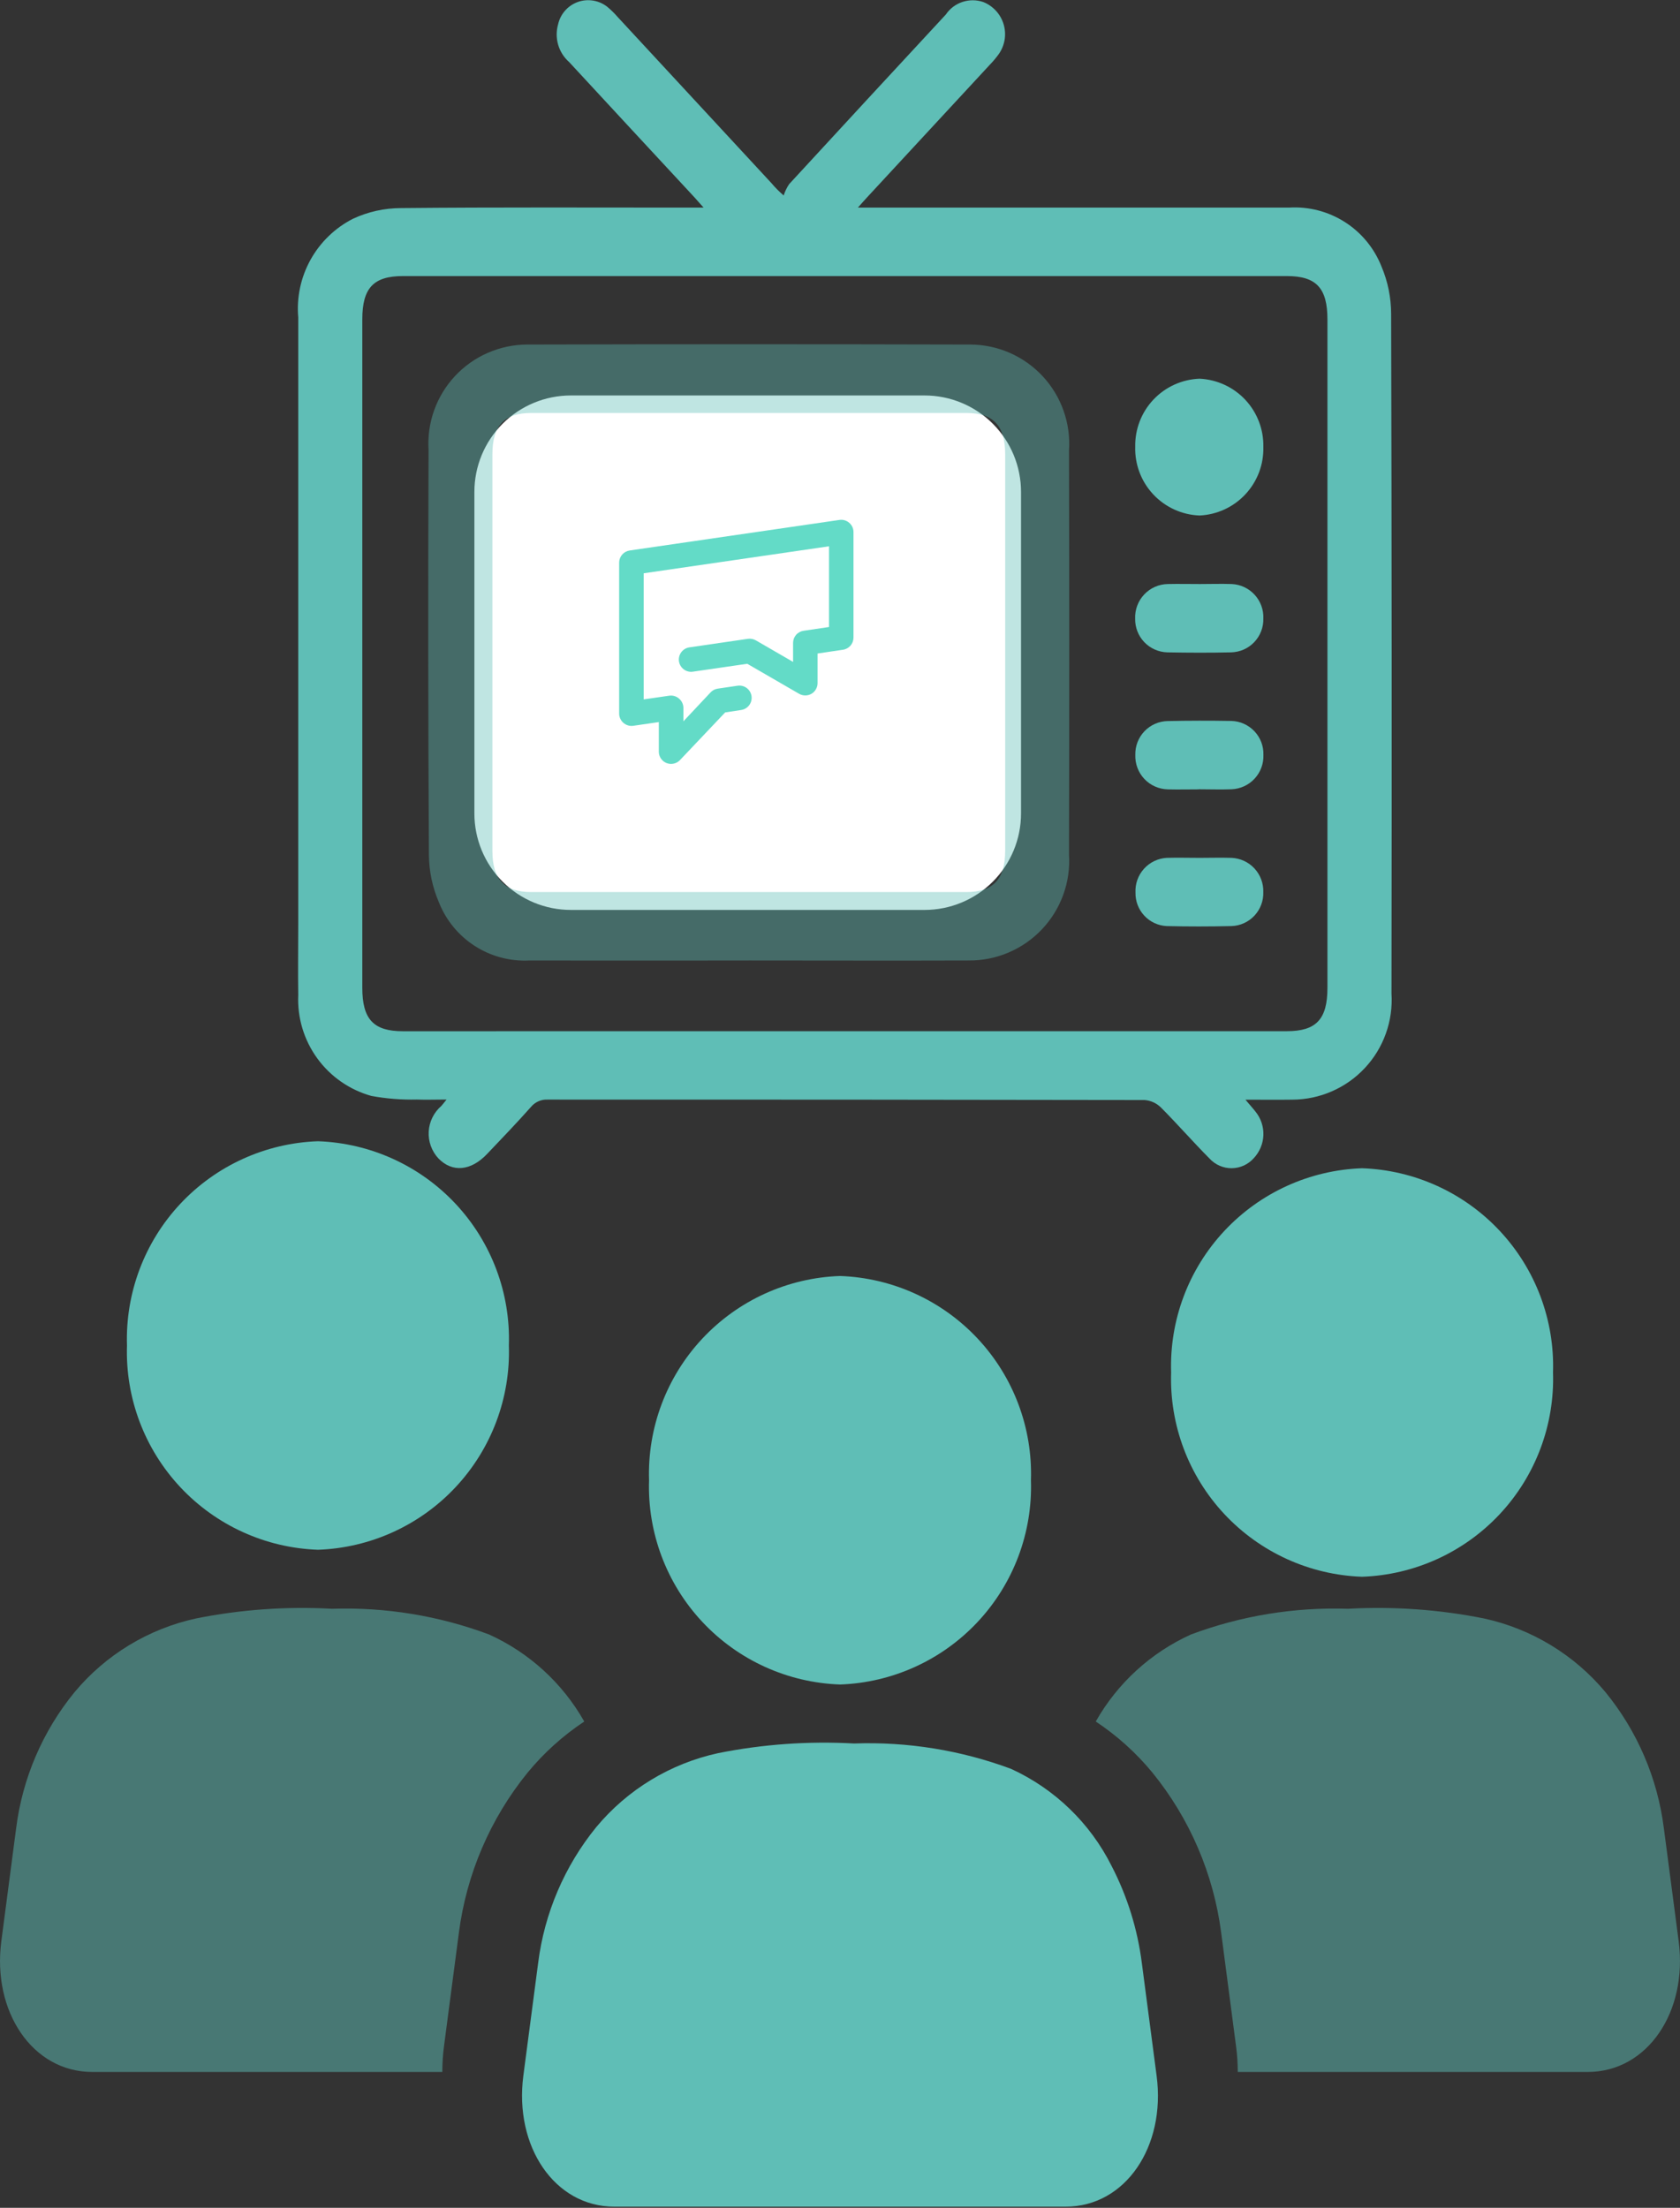
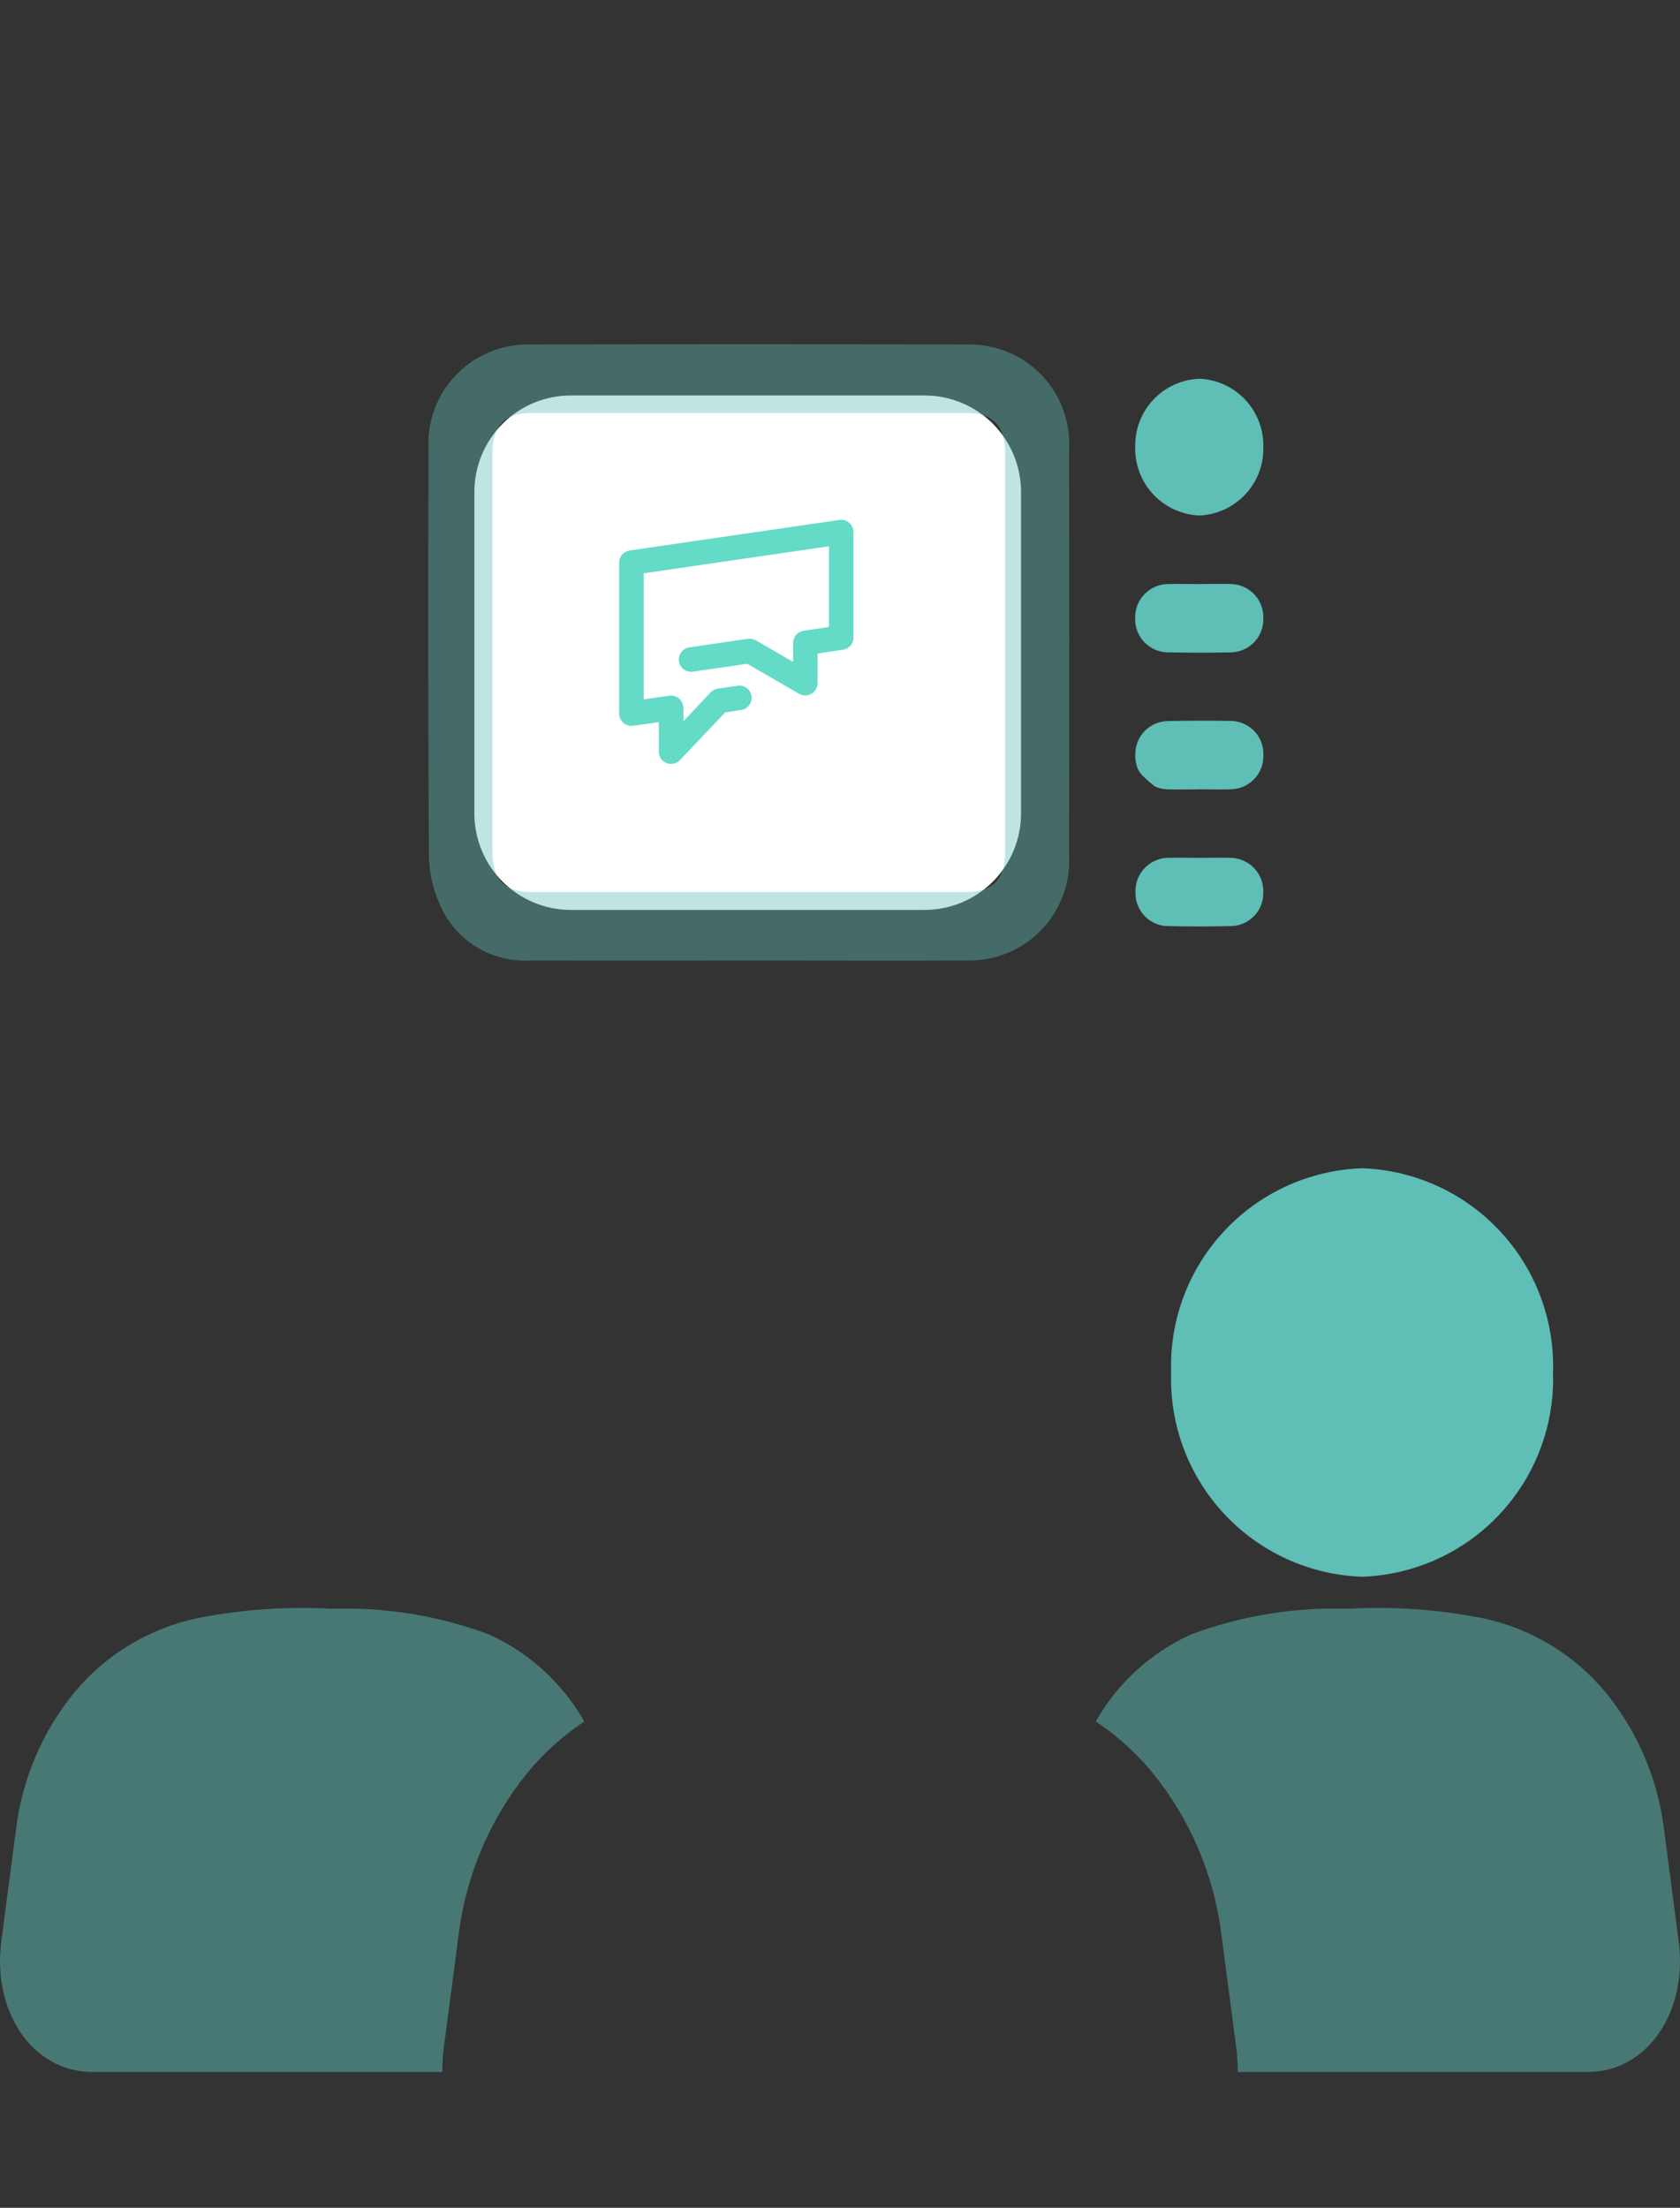
<svg xmlns="http://www.w3.org/2000/svg" width="70" height="92" viewBox="0 0 70 92" fill="none">
  <rect x="0" y="0" width="70" height="92" fill="#333333" stroke="none" />
  <g clip-path="url(#clip0_110_789)">
    <path d="M23.785 16.479H38.524C39.59 16.479 40.612 16.902 41.366 17.656C42.12 18.41 42.543 19.433 42.543 20.499V33.897C42.543 34.963 42.12 35.986 41.366 36.74C40.612 37.493 39.59 37.917 38.524 37.917H23.785C22.719 37.917 21.697 37.493 20.943 36.74C20.189 35.986 19.766 34.963 19.766 33.897V20.499C19.766 19.433 20.189 18.41 20.943 17.656C21.697 16.902 22.719 16.479 23.785 16.479Z" fill="white" />
-     <path d="M51.893 45.824C52.078 46.045 52.201 46.178 52.314 46.324C52.538 46.601 52.654 46.949 52.641 47.305C52.627 47.66 52.486 47.999 52.243 48.259C52.128 48.389 51.987 48.494 51.829 48.567C51.671 48.639 51.499 48.678 51.325 48.68C51.151 48.682 50.979 48.647 50.82 48.578C50.66 48.509 50.517 48.407 50.399 48.279C49.709 47.585 49.059 46.839 48.371 46.148C48.187 45.967 47.945 45.857 47.687 45.838C39.4 45.823 31.111 45.818 22.822 45.82C22.69 45.813 22.558 45.837 22.437 45.89C22.316 45.943 22.208 46.024 22.124 46.126C21.529 46.796 20.918 47.432 20.303 48.078C19.624 48.8 18.844 48.87 18.264 48.268C18.125 48.118 18.019 47.942 17.95 47.75C17.881 47.558 17.852 47.354 17.863 47.151C17.875 46.947 17.927 46.748 18.018 46.565C18.108 46.382 18.234 46.219 18.388 46.086C18.441 46.028 18.486 45.968 18.607 45.818C18.145 45.818 17.755 45.834 17.366 45.818C16.731 45.833 16.095 45.783 15.47 45.667C14.562 45.413 13.767 44.859 13.215 44.096C12.662 43.332 12.384 42.403 12.427 41.462C12.412 40.465 12.427 39.467 12.427 38.468C12.427 30.055 12.427 21.642 12.427 13.229C12.354 12.395 12.532 11.558 12.938 10.825C13.344 10.093 13.959 9.498 14.705 9.117C15.334 8.823 16.02 8.671 16.715 8.671C20.718 8.632 24.723 8.651 28.725 8.651H29.316C29.15 8.466 29.048 8.347 28.941 8.229C27.2 6.353 25.458 4.473 23.716 2.588C23.497 2.395 23.337 2.144 23.256 1.864C23.175 1.584 23.175 1.287 23.256 1.007C23.304 0.795 23.405 0.599 23.55 0.437C23.694 0.275 23.877 0.153 24.082 0.08C24.287 0.008 24.506 -0.01 24.721 0.026C24.935 0.062 25.136 0.151 25.306 0.286C25.459 0.414 25.601 0.553 25.731 0.703C27.868 3.009 30.005 5.318 32.142 7.63C32.298 7.815 32.469 7.987 32.653 8.145C32.706 7.978 32.783 7.82 32.88 7.674C35.052 5.314 37.229 2.957 39.411 0.604C39.577 0.358 39.82 0.174 40.101 0.081C40.383 -0.013 40.687 -0.012 40.968 0.084C41.171 0.164 41.352 0.29 41.5 0.451C41.647 0.612 41.756 0.804 41.818 1.013C41.88 1.222 41.894 1.443 41.859 1.658C41.823 1.873 41.739 2.078 41.614 2.256C41.506 2.405 41.388 2.547 41.26 2.679L36.13 8.222C36.026 8.332 35.927 8.449 35.746 8.65H53.721C54.538 8.602 55.35 8.814 56.039 9.255C56.729 9.696 57.262 10.344 57.562 11.106C57.826 11.728 57.962 12.398 57.964 13.074C57.989 22.516 57.994 31.959 57.979 41.401C58.015 41.967 57.936 42.533 57.745 43.066C57.555 43.6 57.258 44.088 56.871 44.502C56.485 44.917 56.018 45.247 55.499 45.474C54.981 45.702 54.421 45.82 53.855 45.823C53.233 45.832 52.614 45.824 51.893 45.824ZM35.202 42.97H53.617C54.843 42.97 55.31 42.472 55.31 41.164V13.31C55.31 12.002 54.843 11.504 53.62 11.504H16.789C15.563 11.504 15.096 12.001 15.096 13.308V41.163C15.096 42.473 15.563 42.972 16.786 42.972L35.202 42.97Z" fill="#5FBEB6" />
    <path opacity="0.4" d="M31.209 40.025C28.155 40.025 25.101 40.032 22.046 40.025C21.243 40.064 20.448 39.849 19.773 39.413C19.099 38.976 18.578 38.339 18.284 37.591C18.017 36.969 17.877 36.301 17.871 35.625C17.839 29.997 17.834 24.373 17.856 18.751C17.821 18.189 17.9 17.626 18.09 17.096C18.279 16.566 18.575 16.081 18.959 15.669C19.343 15.258 19.807 14.929 20.323 14.704C20.839 14.478 21.395 14.36 21.958 14.357C28.111 14.341 34.265 14.341 40.42 14.357C40.987 14.358 41.547 14.475 42.067 14.701C42.587 14.928 43.054 15.259 43.441 15.673C43.828 16.088 44.125 16.577 44.314 17.112C44.504 17.646 44.581 18.213 44.542 18.779C44.555 24.387 44.555 29.996 44.542 35.605C44.579 36.174 44.498 36.745 44.304 37.281C44.11 37.818 43.808 38.309 43.416 38.723C43.024 39.138 42.551 39.467 42.026 39.691C41.502 39.915 40.937 40.028 40.366 40.024C37.311 40.035 34.258 40.024 31.203 40.024M31.199 17.209C28.174 17.209 25.15 17.209 22.125 17.209C21.024 17.209 20.517 17.744 20.517 18.919V35.46C20.517 36.638 21.017 37.171 22.125 37.171C28.173 37.171 34.223 37.171 40.274 37.171C41.375 37.171 41.882 36.635 41.882 35.46V18.919C41.882 17.742 41.382 17.209 40.274 17.209C37.249 17.209 34.225 17.209 31.2 17.209" fill="#5FBEB6" />
    <path d="M52.639 18.628C52.658 19.357 52.389 20.064 51.892 20.597C51.395 21.131 50.709 21.448 49.981 21.481C49.246 21.454 48.552 21.137 48.05 20.599C47.547 20.062 47.279 19.348 47.301 18.612C47.288 17.883 47.561 17.178 48.062 16.649C48.563 16.119 49.252 15.808 49.981 15.781C50.708 15.814 51.394 16.131 51.891 16.663C52.387 17.195 52.656 17.901 52.639 18.628Z" fill="#5FBEB6" />
    <path d="M49.997 24.337C50.441 24.337 50.885 24.322 51.326 24.337C51.69 24.355 52.031 24.515 52.277 24.784C52.523 25.052 52.653 25.407 52.639 25.77C52.644 25.951 52.614 26.131 52.549 26.3C52.485 26.469 52.387 26.624 52.263 26.755C52.138 26.887 51.989 26.992 51.824 27.066C51.658 27.139 51.48 27.179 51.299 27.184C50.412 27.204 49.525 27.201 48.638 27.184C48.275 27.174 47.929 27.021 47.678 26.758C47.427 26.494 47.291 26.142 47.298 25.778C47.291 25.594 47.32 25.41 47.385 25.237C47.45 25.064 47.548 24.906 47.675 24.772C47.801 24.637 47.953 24.53 48.122 24.455C48.291 24.38 48.473 24.34 48.657 24.337C49.103 24.327 49.548 24.337 49.997 24.337Z" fill="#5FBEB6" />
-     <path d="M49.945 32.893C49.516 32.893 49.087 32.904 48.659 32.893C48.475 32.889 48.293 32.848 48.125 32.773C47.957 32.699 47.805 32.591 47.679 32.456C47.553 32.322 47.455 32.164 47.391 31.991C47.327 31.819 47.298 31.635 47.305 31.451C47.297 31.087 47.434 30.735 47.685 30.472C47.936 30.209 48.282 30.056 48.645 30.047C49.532 30.028 50.418 30.027 51.302 30.042C51.483 30.046 51.662 30.086 51.828 30.16C51.993 30.234 52.143 30.34 52.267 30.471C52.392 30.603 52.489 30.758 52.554 30.928C52.618 31.097 52.648 31.278 52.642 31.459C52.655 31.824 52.523 32.179 52.275 32.447C52.028 32.714 51.684 32.873 51.32 32.889C50.863 32.906 50.403 32.889 49.945 32.889" fill="#5FBEB6" />
+     <path d="M49.945 32.893C49.516 32.893 49.087 32.904 48.659 32.893C48.475 32.889 48.293 32.848 48.125 32.773C47.553 32.322 47.455 32.164 47.391 31.991C47.327 31.819 47.298 31.635 47.305 31.451C47.297 31.087 47.434 30.735 47.685 30.472C47.936 30.209 48.282 30.056 48.645 30.047C49.532 30.028 50.418 30.027 51.302 30.042C51.483 30.046 51.662 30.086 51.828 30.16C51.993 30.234 52.143 30.34 52.267 30.471C52.392 30.603 52.489 30.758 52.554 30.928C52.618 31.097 52.648 31.278 52.642 31.459C52.655 31.824 52.523 32.179 52.275 32.447C52.028 32.714 51.684 32.873 51.32 32.889C50.863 32.906 50.403 32.889 49.945 32.889" fill="#5FBEB6" />
    <path d="M49.984 35.747C50.427 35.747 50.872 35.733 51.313 35.747C51.677 35.763 52.02 35.921 52.267 36.187C52.515 36.454 52.648 36.808 52.637 37.172C52.643 37.352 52.614 37.532 52.55 37.701C52.487 37.87 52.391 38.025 52.267 38.157C52.144 38.288 51.996 38.395 51.831 38.469C51.667 38.544 51.489 38.585 51.309 38.59C50.408 38.611 49.505 38.612 48.605 38.59C48.251 38.571 47.918 38.415 47.677 38.154C47.435 37.894 47.305 37.55 47.312 37.196C47.294 36.832 47.42 36.476 47.663 36.205C47.907 35.933 48.247 35.769 48.61 35.747C49.067 35.733 49.527 35.747 49.984 35.747Z" fill="#5FBEB6" />
-     <path d="M21.203 56.068C21.274 58.25 20.477 60.372 18.986 61.967C17.495 63.563 15.432 64.502 13.25 64.579C11.067 64.503 9.003 63.565 7.511 61.969C6.019 60.373 5.22 58.251 5.291 56.068C5.22 53.884 6.018 51.762 7.51 50.166C9.002 48.57 11.067 47.631 13.25 47.556C15.433 47.633 17.495 48.572 18.986 50.167C20.477 51.763 21.275 53.885 21.203 56.068Z" fill="#5FBEB6" />
    <path opacity="0.5" d="M24.344 71.736C23.458 72.324 22.663 73.04 21.987 73.861C20.429 75.778 19.436 78.091 19.12 80.54L18.502 85.25C18.454 85.611 18.429 85.975 18.43 86.339H3.843C1.356 86.339 -0.331 83.826 0.056 80.886L0.674 76.175C0.937 74.101 1.777 72.142 3.099 70.522C4.4 68.956 6.188 67.871 8.177 67.44C10.04 67.068 11.943 66.933 13.839 67.038C16.069 66.965 18.291 67.329 20.379 68.11C22.052 68.868 23.44 70.138 24.344 71.736Z" fill="#5FBEB6" />
    <path d="M48.797 57.193C48.726 59.376 49.524 61.498 51.015 63.093C52.507 64.689 54.57 65.627 56.753 65.704C58.936 65.627 60.999 64.689 62.491 63.093C63.983 61.497 64.78 59.375 64.709 57.191C64.78 55.009 63.982 52.887 62.49 51.291C60.999 49.696 58.935 48.757 56.753 48.681C54.57 48.757 52.506 49.696 51.015 51.292C49.523 52.887 48.725 55.01 48.797 57.193Z" fill="#5FBEB6" />
    <path opacity="0.5" d="M45.657 71.736C46.544 72.324 47.338 73.04 48.014 73.861C49.573 75.777 50.566 78.091 50.883 80.54L51.5 85.25C51.549 85.611 51.573 85.975 51.573 86.339H66.157C68.644 86.339 70.331 83.826 69.944 80.886L69.326 76.175C69.063 74.101 68.223 72.142 66.902 70.522C65.601 68.956 63.813 67.871 61.824 67.44C59.961 67.068 58.059 66.933 56.162 67.038C53.933 66.965 51.711 67.329 49.622 68.11C47.95 68.868 46.561 70.138 45.657 71.736Z" fill="#5FBEB6" />
-     <path d="M42.956 61.683C43.027 63.866 42.23 65.987 40.739 67.582C39.248 69.178 37.185 70.117 35.003 70.194C32.819 70.118 30.755 69.18 29.263 67.584C27.771 65.989 26.973 63.866 27.044 61.683C26.973 59.499 27.771 57.377 29.263 55.781C30.755 54.185 32.819 53.246 35.003 53.171C37.185 53.248 39.248 54.187 40.739 55.783C42.23 57.379 43.027 59.5 42.956 61.683Z" fill="#5FBEB6" />
-     <path d="M47.575 81.789L48.192 86.498C48.581 89.446 46.893 91.952 44.406 91.952H25.594C23.106 91.952 21.421 89.441 21.806 86.498L22.424 81.789C22.687 79.715 23.525 77.757 24.844 76.136C26.146 74.571 27.933 73.486 29.922 73.054C31.785 72.681 33.688 72.546 35.586 72.652C37.815 72.572 40.038 72.932 42.128 73.709C43.946 74.542 45.425 75.971 46.319 77.76C46.97 79.019 47.395 80.383 47.575 81.789Z" fill="#5FBEB6" />
    <path d="M27.963 31.832C27.828 31.833 27.699 31.78 27.603 31.685C27.507 31.59 27.452 31.462 27.451 31.327V30.089L26.379 30.245C26.307 30.255 26.233 30.248 26.164 30.227C26.094 30.205 26.03 30.169 25.975 30.121C25.919 30.073 25.875 30.013 25.844 29.946C25.813 29.879 25.798 29.806 25.798 29.732V23.435C25.801 23.314 25.846 23.198 25.926 23.107C26.006 23.016 26.116 22.957 26.236 22.939L34.981 21.665C35.053 21.655 35.126 21.66 35.195 21.681C35.264 21.702 35.329 21.737 35.383 21.784C35.439 21.832 35.484 21.891 35.515 21.957C35.546 22.024 35.562 22.097 35.562 22.17V26.57C35.561 26.693 35.517 26.812 35.437 26.904C35.356 26.997 35.245 27.058 35.123 27.075L34.065 27.232V28.468C34.065 28.557 34.041 28.645 33.996 28.723C33.952 28.801 33.888 28.866 33.81 28.911C33.732 28.956 33.644 28.979 33.554 28.979C33.464 28.979 33.375 28.956 33.297 28.911L31.136 27.66L28.87 27.989C28.736 28.009 28.599 27.974 28.491 27.893C28.382 27.812 28.31 27.691 28.29 27.556C28.271 27.422 28.306 27.286 28.387 27.177C28.468 27.068 28.589 26.996 28.723 26.976L31.163 26.62C31.277 26.604 31.393 26.627 31.494 26.684L33.045 27.582V26.789C33.045 26.666 33.09 26.547 33.171 26.454C33.251 26.361 33.363 26.301 33.485 26.284L34.542 26.128V22.764L26.82 23.889V29.144L27.892 28.989C27.964 28.98 28.037 28.986 28.106 29.007C28.176 29.028 28.24 29.064 28.294 29.112C28.351 29.159 28.396 29.218 28.427 29.285C28.458 29.352 28.475 29.424 28.475 29.498V30.058L29.616 28.843C29.693 28.765 29.792 28.714 29.899 28.697L30.739 28.573C30.872 28.555 31.008 28.59 31.115 28.671C31.222 28.752 31.294 28.872 31.313 29.005C31.333 29.138 31.299 29.274 31.219 29.383C31.139 29.492 31.019 29.564 30.885 29.585L30.215 29.687L28.322 31.684C28.226 31.779 28.097 31.831 27.963 31.832Z" fill="#63DBC7" />
  </g>
  <defs>
    <clipPath id="clip0_110_789">
      <rect width="70" height="91.954" fill="white" />
    </clipPath>
  </defs>
</svg>